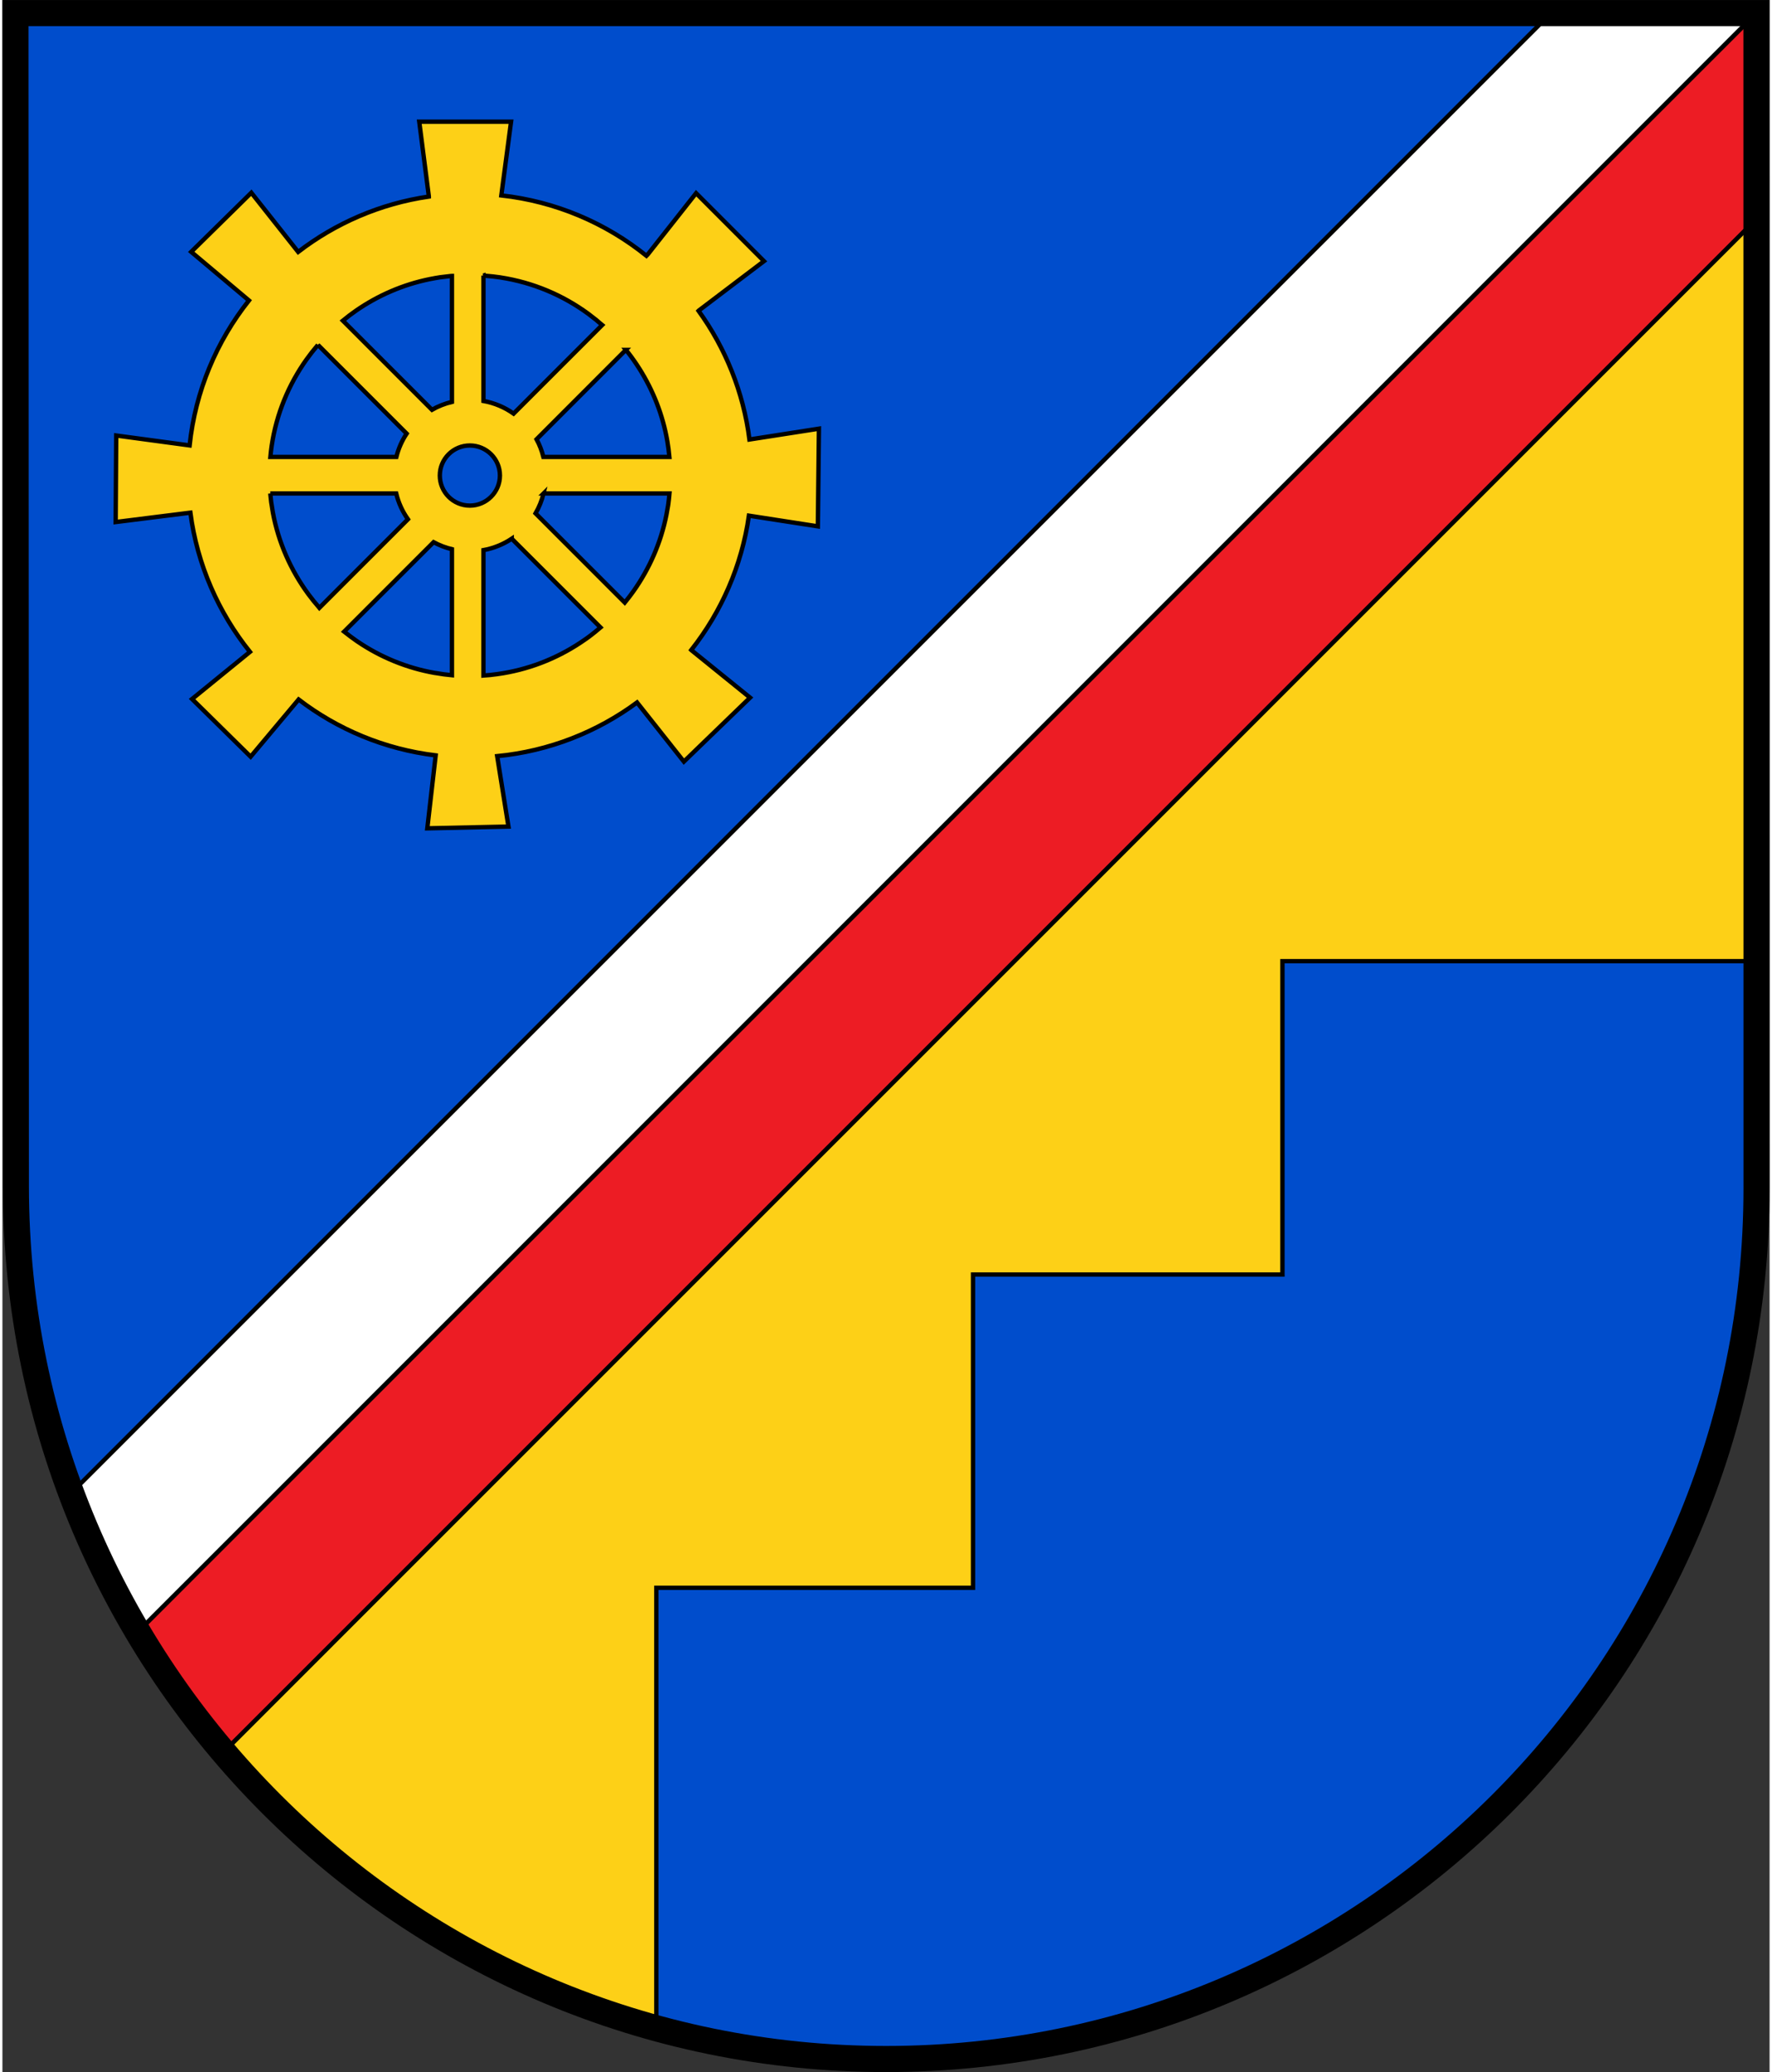
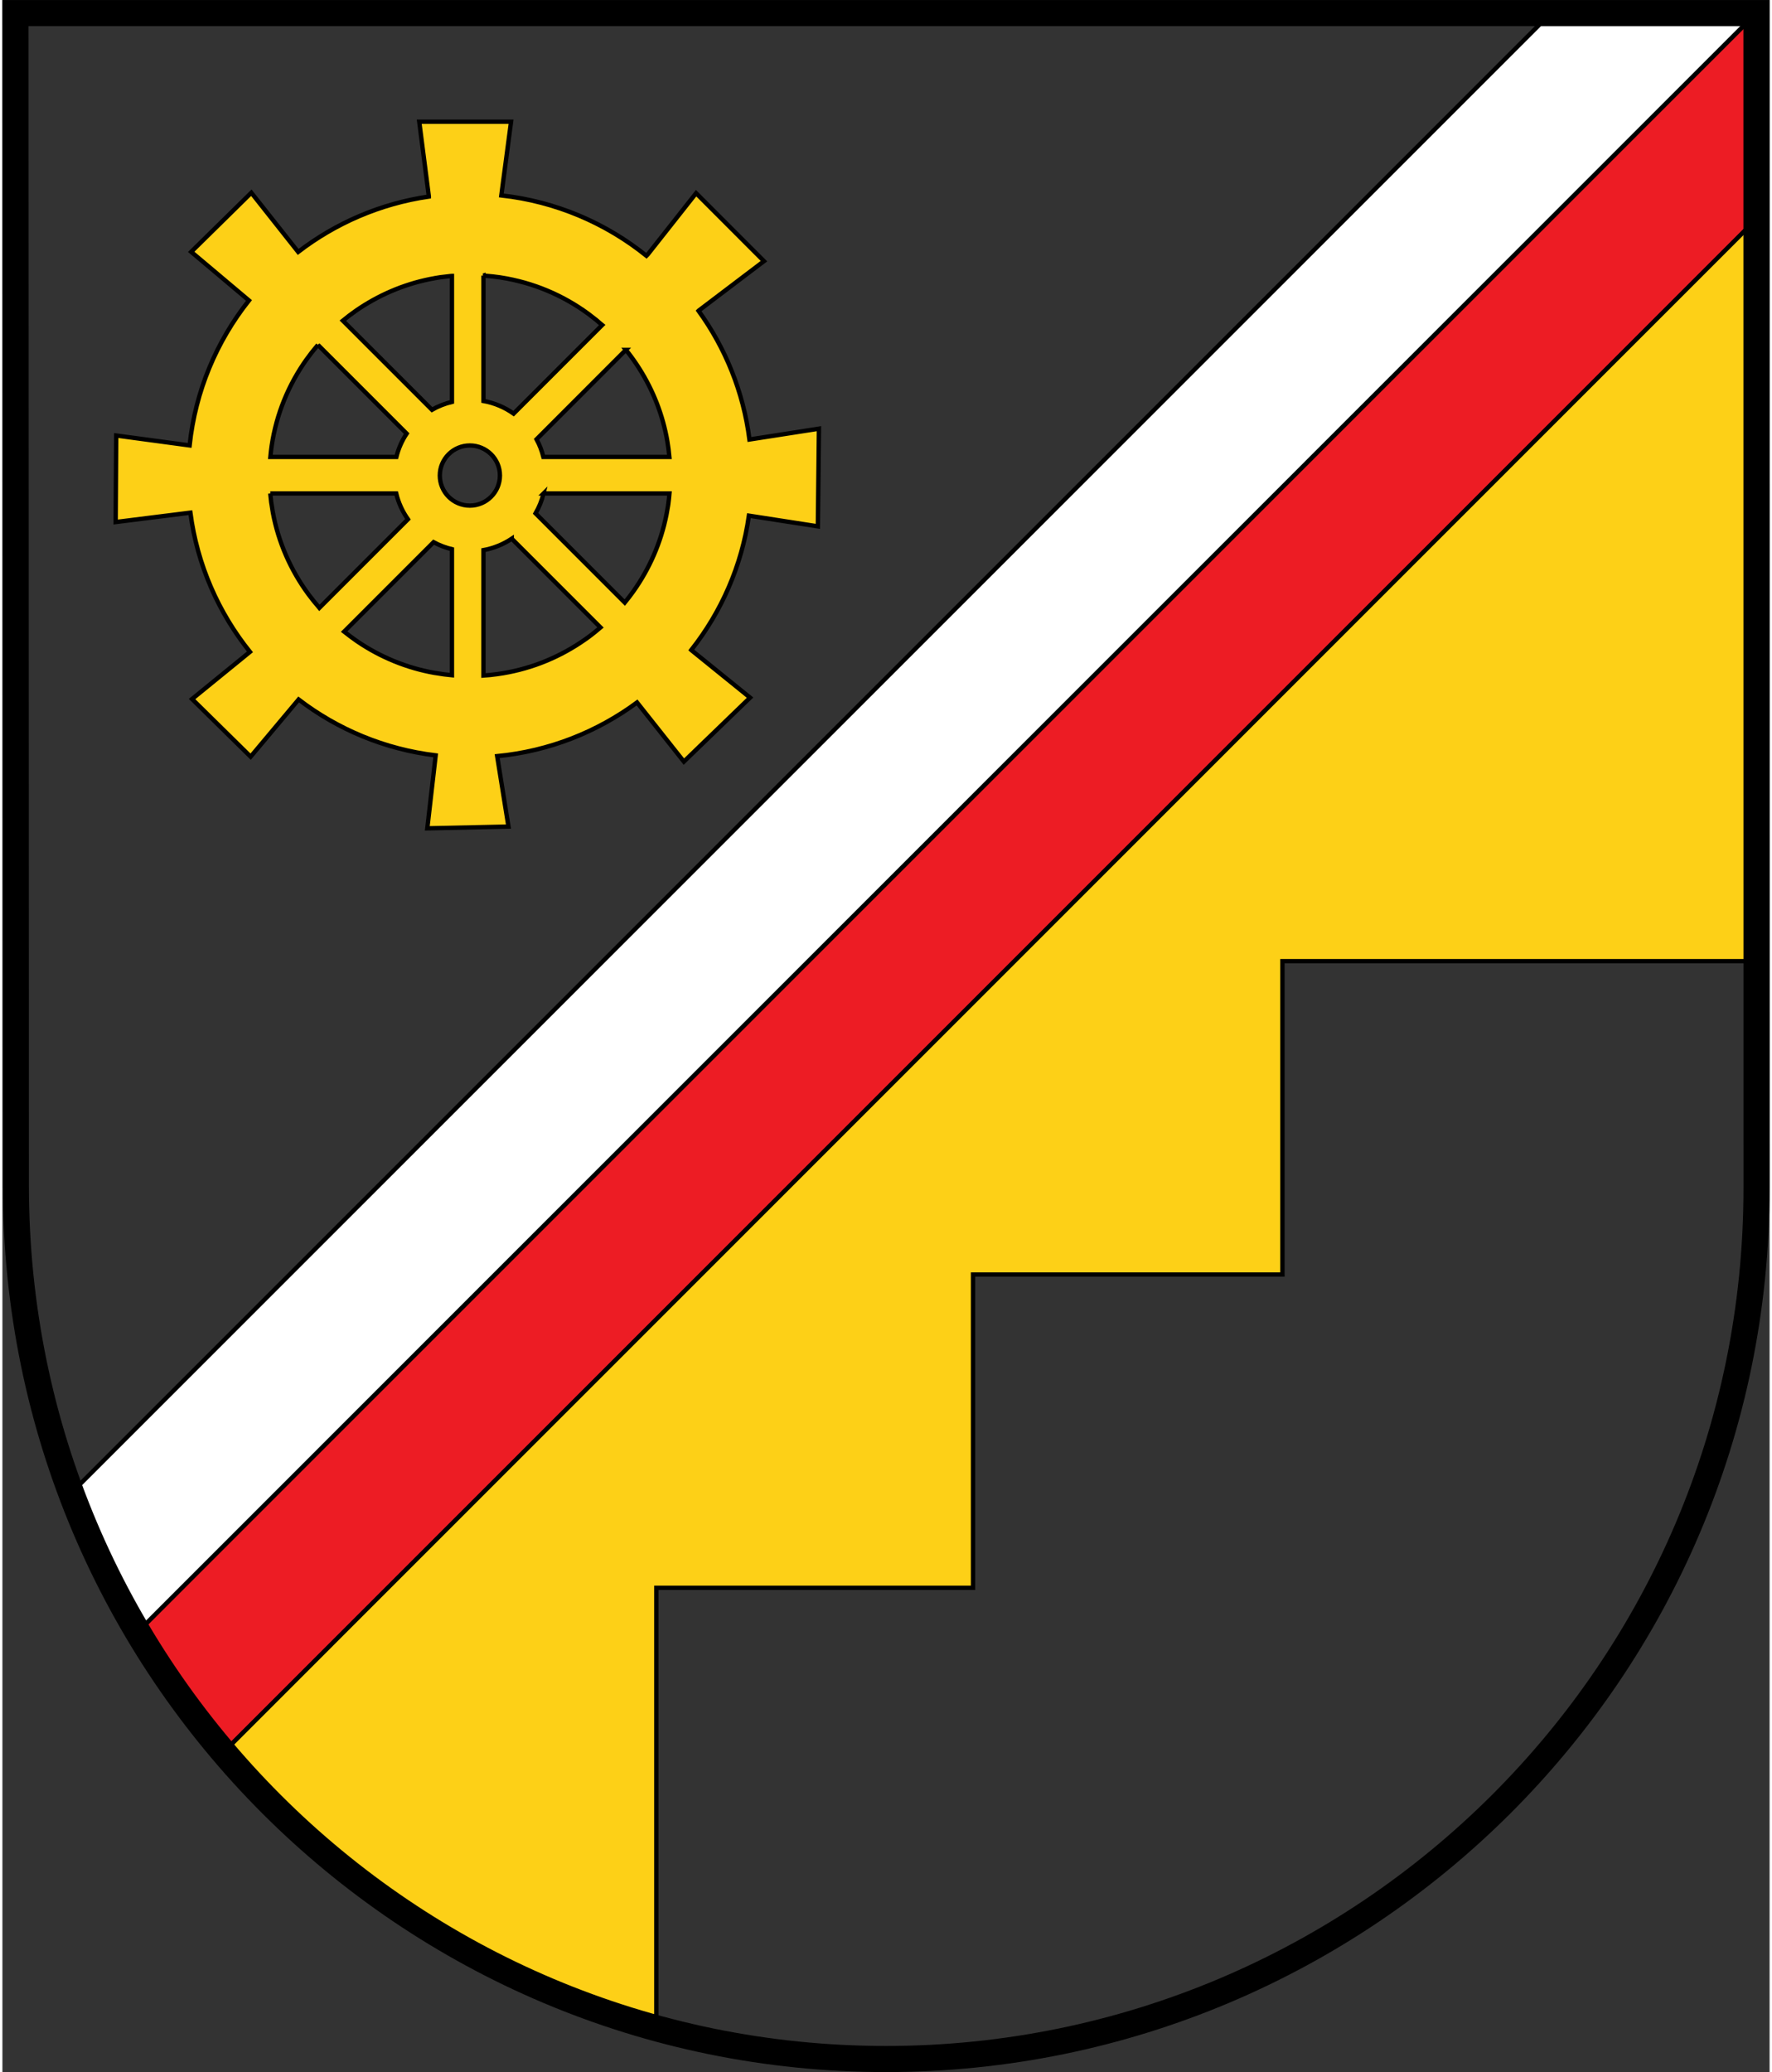
<svg xmlns="http://www.w3.org/2000/svg" xmlns:ns1="http://www.inkscape.org/namespaces/inkscape" xmlns:ns2="http://sodipodi.sourceforge.net/DTD/sodipodi-0.dtd" height="76" id="svg2" ns1:output_extension="org.inkscape.output.svg.inkscape" ns1:version="0.48.5 r10040" ns2:docname="21-Wappen_Bannberscheid.svg" ns2:version="0.32" style="display:inline" version="1.0" viewBox="0.0 0.0 719.281 843.312" width="65">
  <rect x="0.0" y="0.0" width="719.281" height="843.312" fill="#333333" stroke="none" />
  <defs id="defs4">
    <ns1:perspective id="perspective10" ns1:persp3d-origin="372.04724 : 350.78739 : 1" ns1:vp_x="0 : 526.18109 : 1" ns1:vp_y="0 : 1000 : 0" ns1:vp_z="744.09448 : 526.18109 : 1" ns2:type="inkscape:persp3d" />
    <ns1:perspective id="perspective2447" ns1:persp3d-origin="372.04724 : 350.78739 : 1" ns1:vp_x="0 : 526.18109 : 1" ns1:vp_y="0 : 1000 : 0" ns1:vp_z="744.09448 : 526.18109 : 1" ns2:type="inkscape:persp3d" />
    <ns1:perspective id="perspective4411" ns1:persp3d-origin="372.04724 : 350.78739 : 1" ns1:vp_x="0 : 526.18109 : 1" ns1:vp_y="0 : 1000 : 0" ns1:vp_z="744.09448 : 526.18109 : 1" ns2:type="inkscape:persp3d" />
    <ns1:perspective id="perspective2393" ns1:persp3d-origin="372.04724 : 350.78739 : 1" ns1:vp_x="0 : 526.18109 : 1" ns1:vp_y="0 : 1000 : 0" ns1:vp_z="744.09448 : 526.18109 : 1" ns2:type="inkscape:persp3d" />
    <ns1:perspective id="perspective2468" ns1:persp3d-origin="372.04724 : 350.78739 : 1" ns1:vp_x="0 : 526.18109 : 1" ns1:vp_y="0 : 1000 : 0" ns1:vp_z="744.09448 : 526.18109 : 1" ns2:type="inkscape:persp3d" />
    <clipPath id="id0">
      <rect height="225.129" id="rect9" width="179.897" x="0" y="0" />
    </clipPath>
    <style id="style6" type="text/css">
   
    .str0 {stroke:#1F1A17;stroke-width:0.076;stroke-linecap:round;stroke-linejoin:round}
    .str7 {stroke:#0A0B0C;stroke-linecap:round;stroke-linejoin:round}
    .str6 {stroke:#1F1A17;stroke-linecap:round}
    .str5 {stroke:#1F1A17;stroke-linecap:round;stroke-linejoin:round}
    .str4 {stroke:#1F1A17;stroke-linecap:round;stroke-linejoin:round}
    .str2 {stroke:#1F1A17;stroke-width:2;stroke-linejoin:round}
    .str1 {stroke:#0A0B0C;stroke-width:2.5;stroke-linecap:round;stroke-linejoin:round}
    .str3 {stroke:#1F1A17;stroke-width:2.5}
    .fil3 {fill:none}
    .fil1 {fill:#00923F}
    .fil5 {fill:#1F1A17}
    .fil2 {fill:white}
    .fil4 {fill:blue}
    .fil0 {fill:#FFCC00}
   
  </style>
    <ns1:perspective id="perspective48" ns1:persp3d-origin="372.04724 : 350.78739 : 1" ns1:vp_x="0 : 526.18109 : 1" ns1:vp_y="0 : 1000 : 0" ns1:vp_z="744.09448 : 526.18109 : 1" ns2:type="inkscape:persp3d" />
    <ns1:perspective id="perspective2483" ns1:persp3d-origin="372.04724 : 350.78739 : 1" ns1:vp_x="0 : 526.18109 : 1" ns1:vp_y="0 : 1000 : 0" ns1:vp_z="744.09448 : 526.18109 : 1" ns2:type="inkscape:persp3d" />
    <ns1:perspective id="perspective2502" ns1:persp3d-origin="372.04724 : 350.78739 : 1" ns1:vp_x="0 : 526.18109 : 1" ns1:vp_y="0 : 1000 : 0" ns1:vp_z="744.09448 : 526.18109 : 1" ns2:type="inkscape:persp3d" />
    <ns1:perspective id="perspective2480" ns1:persp3d-origin="372.04724 : 350.78739 : 1" ns1:vp_x="0 : 526.18109 : 1" ns1:vp_y="0 : 1000 : 0" ns1:vp_z="744.09448 : 526.18109 : 1" ns2:type="inkscape:persp3d" />
    <ns1:perspective id="perspective3328" ns1:persp3d-origin="372.04724 : 350.78739 : 1" ns1:vp_x="0 : 526.18109 : 1" ns1:vp_y="0 : 1000 : 0" ns1:vp_z="744.09448 : 526.18109 : 1" ns2:type="inkscape:persp3d" />
    <ns1:perspective id="perspective2531" ns1:persp3d-origin="372.04724 : 350.78739 : 1" ns1:vp_x="0 : 526.18109 : 1" ns1:vp_y="0 : 1000 : 0" ns1:vp_z="744.09448 : 526.18109 : 1" ns2:type="inkscape:persp3d" />
    <style id="style15" type="text/css">
  .Rand2 { stroke: #202020; stroke-width:30; }
  .Rand4 { stroke: #202020; stroke-width:60; }
  .Rand6 { stroke: #202020; stroke-width:90; }
  .Gold4 { stroke: #ffef00; stroke-width:60; }
  .Schwarz { fill: #000000; }
  .Blau { fill: #0000ff; }
  .Gold { fill: #ffef00; }
  .Silber { fill: #ffffff; }
  </style>
    <clipPath id="clippath">
      <path d="m 360,4140 c 0,1789.403 1450.597,3240 3240,3240 1789.403,0 3240,-1450.597 3240,-3240 l 0,-3870 -6480,0 0,3870 z" id="path13" ns1:connector-curvature="0" />
    </clipPath>
    <clipPath id="krone">
      <path d="m 3600,720 c -15,75 -30,150 -60,210 -30,60 -75,105 -135,135 -60,30 -135,45 -135,67 0,23 75,53 128,106 52,52 82,127 97,270 15,142 15,352 15,510 0,157 0,262 -15,330 -15,67 -45,97 -217,112 -173,15 -488,15 -660,15 -173,0 -203,0 -233,-15 -30,-15 -60,-45 -113,-112 -52,-68 -127,-173 -172,-240 -45,-68 -60,-98 -38,-158 23,-60 83,-150 113,-202 30,-53 30,-68 23,-68 -8,0 -23,15 -68,45 -45,30 -120,75 -180,97 -60,23 -105,23 -158,0 -52,-22 -112,-67 -164,-90 -53,-22 -98,-22 -90,0 7,23 67,68 164,150 98,83 233,203 353,353 120,150 225,330 315,495 90,165 165,315 202,405 38,90 38,120 53,135 15,15 45,15 157,0 113,-15 308,-45 458,-60 150,-15 255,-15 360,-15 105,0 210,0 360,15 150,15 345,45 458,60 112,15 142,15 157,0 15,-15 15,-45 53,-135 37,-90 112,-240 202,-405 90,-165 195,-345 315,-495 120,-150 255,-270 353,-353 97,-82 157,-127 164,-150 8,-22 -37,-22 -90,0 -52,23 -112,68 -164,90 -53,23 -98,23 -158,0 -60,-22 -135,-67 -180,-97 -45,-30 -60,-45 -68,-45 -7,0 -7,15 23,68 30,52 90,142 113,202 22,60 7,90 -38,158 -45,67 -120,172 -172,240 -53,67 -83,97 -113,112 -30,15 -60,15 -233,15 -172,0 -487,0 -660,-15 -172,-15 -202,-45 -217,-112 -15,-68 -15,-173 -15,-330 0,-158 0,-368 15,-510 15,-143 45,-218 97,-270 53,-53 128,-83 128,-106 0,-22 -75,-37 -135,-67 -60,-30 -105,-75 -135,-135 -30,-60 -45,-135 -60,-210 z" id="krone1c-1" ns1:connector-curvature="0" />
    </clipPath>
    <ns1:perspective id="perspective99" ns1:persp3d-origin="219 : 160 : 1" ns1:vp_x="0 : 240 : 1" ns1:vp_y="0 : 1000 : 0" ns1:vp_z="438 : 240 : 1" ns2:type="inkscape:persp3d" />
    <style id="style3521" type="text/css">
  .Rand2 { stroke: #202020; stroke-width:30; }
  .Rand4 { stroke: #202020; stroke-width:60; }
  .Rand6 { stroke: #202020; stroke-width:90; }
  .Gold4 { stroke: #ffef00; stroke-width:60; }
  .Schwarz { fill: #000000; }
  .Blau { fill: #0000ff; }
  .Gold { fill: #ffef00; }
  .Silber { fill: #ffffff; }
  </style>
    <clipPath id="clipPath3517">
      <path d="m 360,4140 c 0,1789.403 1450.597,3240 3240,3240 1789.403,0 3240,-1450.597 3240,-3240 l 0,-3870 -6480,0 0,3870 z" id="path3519" ns1:connector-curvature="0" />
    </clipPath>
    <clipPath id="clipPath3513">
      <path d="m 3600,720 c -15,75 -30,150 -60,210 -30,60 -75,105 -135,135 -60,30 -135,45 -135,67 0,23 75,53 128,106 52,52 82,127 97,270 15,142 15,352 15,510 0,157 0,262 -15,330 -15,67 -45,97 -217,112 -173,15 -488,15 -660,15 -173,0 -203,0 -233,-15 -30,-15 -60,-45 -113,-112 -52,-68 -127,-173 -172,-240 -45,-68 -60,-98 -38,-158 23,-60 83,-150 113,-202 30,-53 30,-68 23,-68 -8,0 -23,15 -68,45 -45,30 -120,75 -180,97 -60,23 -105,23 -158,0 -52,-22 -112,-67 -164,-90 -53,-22 -98,-22 -90,0 7,23 67,68 164,150 98,83 233,203 353,353 120,150 225,330 315,495 90,165 165,315 202,405 38,90 38,120 53,135 15,15 45,15 157,0 113,-15 308,-45 458,-60 150,-15 255,-15 360,-15 105,0 210,0 360,15 150,15 345,45 458,60 112,15 142,15 157,0 15,-15 15,-45 53,-135 37,-90 112,-240 202,-405 90,-165 195,-345 315,-495 120,-150 255,-270 353,-353 97,-82 157,-127 164,-150 8,-22 -37,-22 -90,0 -52,23 -112,68 -164,90 -53,23 -98,23 -158,0 -60,-22 -135,-67 -180,-97 -45,-30 -60,-45 -68,-45 -7,0 -7,15 23,68 30,52 90,142 113,202 22,60 7,90 -38,158 -45,67 -120,172 -172,240 -53,67 -83,97 -113,112 -30,15 -60,15 -233,15 -172,0 -487,0 -660,-15 -172,-15 -202,-45 -217,-112 -15,-68 -15,-173 -15,-330 0,-158 0,-368 15,-510 15,-143 45,-218 97,-270 53,-53 128,-83 128,-106 0,-22 -75,-37 -135,-67 -60,-30 -105,-75 -135,-135 -30,-60 -45,-135 -60,-210 z" id="path3515" ns1:connector-curvature="0" />
    </clipPath>
    <ns1:perspective id="perspective3511" ns1:persp3d-origin="219 : 160 : 1" ns1:vp_x="0 : 240 : 1" ns1:vp_y="0 : 1000 : 0" ns1:vp_z="438 : 240 : 1" ns2:type="inkscape:persp3d" />
    <ns1:perspective id="perspective2748" ns1:persp3d-origin="372.04724 : 350.78739 : 1" ns1:vp_x="0 : 526.18109 : 1" ns1:vp_y="0 : 1000 : 0" ns1:vp_z="744.09448 : 526.18109 : 1" ns2:type="inkscape:persp3d" />
    <ns1:perspective id="perspective2621" ns1:persp3d-origin="372.04724 : 350.78739 : 1" ns1:vp_x="0 : 526.18109 : 1" ns1:vp_y="0 : 1000 : 0" ns1:vp_z="744.09448 : 526.18109 : 1" ns2:type="inkscape:persp3d" />
    <ns1:perspective id="perspective3295" ns1:persp3d-origin="372.04724 : 350.78739 : 1" ns1:vp_x="0 : 526.18109 : 1" ns1:vp_y="0 : 1000 : 0" ns1:vp_z="744.09448 : 526.18109 : 1" ns2:type="inkscape:persp3d" />
    <ns1:perspective id="perspective3282" ns1:persp3d-origin="372.04724 : 350.78739 : 1" ns1:vp_x="0 : 526.18109 : 1" ns1:vp_y="0 : 1000 : 0" ns1:vp_z="744.09448 : 526.18109 : 1" ns2:type="inkscape:persp3d" />
  </defs>
  <ns2:namedview bordercolor="#666666" borderopacity="1.0" fit-margin-bottom="0" fit-margin-left="0" fit-margin-right="0" fit-margin-top="0" gridtolerance="20" guidetolerance="20" id="base" ns1:current-layer="layer4" ns1:cx="43.8605" ns1:cy="394.32728" ns1:document-units="px" ns1:guide-bbox="true" ns1:pageopacity="0.0" ns1:pageshadow="2" ns1:snap-center="true" ns1:snap-global="true" ns1:snap-intersection-grid-guide="false" ns1:window-height="987" ns1:window-maximized="1" ns1:window-width="1680" ns1:window-x="-8" ns1:window-y="-8" ns1:zoom="0.6069988" objecttolerance="20" pagecolor="#ffffff" showgrid="true" showguides="true" units="mm" />
  <g id="layer5" ns1:groupmode="layer" ns1:label="Schildfüllung" style="display:inline" transform="translate(5.312,-72.625)" />
  <g id="layer3" ns1:groupmode="layer" ns1:label="Ebene 1" style="display:inline" transform="translate(-44.486,-114.193)">
    <path d="" id="path3364" ns1:connector-curvature="0" ns2:nodetypes="cc" style="fill:#ff0000;fill-opacity:1;fill-rule:nonzero;stroke:none;display:inline" />
    <path d="" id="path3329" ns1:connector-curvature="0" ns2:nodetypes="cc" style="fill:none;stroke:#000000;stroke-width:3.543;stroke-linecap:round;stroke-linejoin:round;stroke-miterlimit:4;stroke-opacity:1;stroke-dasharray:none;display:inline" />
    <path d="" id="path3430" ns1:connector-curvature="0" ns2:nodetypes="cc" style="fill:none;stroke:#ff0000;stroke-width:1.772;stroke-linecap:round;stroke-linejoin:round;stroke-miterlimit:4;stroke-opacity:1;stroke-dasharray:none;display:inline" />
    <path d="" id="path3460" ns1:connector-curvature="0" ns2:nodetypes="cz" style="fill:none;stroke:#00ff00;stroke-width:3.543;stroke-linecap:round;stroke-linejoin:round;stroke-miterlimit:4;stroke-opacity:1;stroke-dasharray:none;display:inline" />
    <path d="" id="path3497" ns1:connector-curvature="0" ns2:nodetypes="cc" style="fill:none;stroke:#00ff00;stroke-width:3.543;stroke-linecap:round;stroke-linejoin:round;stroke-miterlimit:4;stroke-opacity:1;stroke-dasharray:none;display:inline" />
    <path d="" id="path3499" ns1:connector-curvature="0" ns2:nodetypes="cc" style="fill:none;stroke:#00ff00;stroke-width:3.543;stroke-linecap:round;stroke-linejoin:round;stroke-miterlimit:4;stroke-opacity:1;stroke-dasharray:none;display:inline" />
    <path d="" id="path3501" ns1:connector-curvature="0" ns2:nodetypes="cc" style="fill:none;stroke:#00ff00;stroke-width:3.543;stroke-linecap:round;stroke-linejoin:round;stroke-miterlimit:4;stroke-opacity:1;stroke-dasharray:none;display:inline" />
    <path d="" id="path3503" ns1:connector-curvature="0" ns2:nodetypes="cc" style="fill:none;stroke:#00ff00;stroke-width:3.543;stroke-linecap:round;stroke-linejoin:round;stroke-miterlimit:4;stroke-opacity:1;stroke-dasharray:none;display:inline" />
    <path d="" id="path3505" ns1:connector-curvature="0" ns2:nodetypes="cc" style="fill:none;stroke:#00ff00;stroke-width:3.543;stroke-linecap:round;stroke-linejoin:round;stroke-miterlimit:4;stroke-opacity:1;stroke-dasharray:none;display:inline" />
    <path d="" id="path3507" ns1:connector-curvature="0" ns2:nodetypes="cc" style="fill:none;stroke:#00ff00;stroke-width:3.543;stroke-linecap:round;stroke-linejoin:round;stroke-miterlimit:4;stroke-opacity:1;stroke-dasharray:none;display:inline" />
    <path d="" id="path3509" ns1:connector-curvature="0" ns2:nodetypes="cc" style="fill:none;stroke:#00ff00;stroke-width:3.543;stroke-linecap:round;stroke-linejoin:round;stroke-miterlimit:4;stroke-opacity:1;stroke-dasharray:none;display:inline" />
    <path d="" id="path3511" ns1:connector-curvature="0" ns2:nodetypes="cc" style="fill:none;stroke:#00ff00;stroke-width:3.543;stroke-linecap:round;stroke-linejoin:round;stroke-miterlimit:4;stroke-opacity:1;stroke-dasharray:none;display:inline" />
    <path d="" id="path3513" ns1:connector-curvature="0" ns2:nodetypes="cc" style="fill:none;stroke:#00ff00;stroke-width:3.543;stroke-linecap:round;stroke-linejoin:round;stroke-miterlimit:4;stroke-opacity:1;stroke-dasharray:none;display:inline" />
    <path d="" id="path3516" ns1:connector-curvature="0" ns2:nodetypes="cc" style="fill:none;stroke:#00ff00;stroke-width:3.543;stroke-linecap:round;stroke-linejoin:round;stroke-miterlimit:4;stroke-opacity:1;stroke-dasharray:none;display:inline" />
-     <path d="" id="path3518" ns1:connector-curvature="0" ns2:nodetypes="cc" style="fill:none;stroke:#00ff00;stroke-width:3.543;stroke-linecap:round;stroke-linejoin:round;stroke-miterlimit:4;stroke-opacity:1;stroke-dasharray:none;display:inline" />
    <path d="" id="path3520" ns1:connector-curvature="0" ns2:nodetypes="cc" style="fill:none;stroke:#00ff00;stroke-width:3.543;stroke-linecap:round;stroke-linejoin:round;stroke-miterlimit:4;stroke-opacity:1;stroke-dasharray:none;display:inline" />
    <path d="" id="path3522" ns1:connector-curvature="0" ns2:nodetypes="cc" style="fill:none;stroke:#00ff00;stroke-width:3.543;stroke-linecap:round;stroke-linejoin:round;stroke-miterlimit:4;stroke-opacity:1;stroke-dasharray:none;display:inline" />
    <path d="" id="path3524" ns1:connector-curvature="0" ns2:nodetypes="cc" style="fill:none;stroke:#00ff00;stroke-width:3.543;stroke-linecap:round;stroke-linejoin:round;stroke-miterlimit:4;stroke-opacity:1;stroke-dasharray:none;display:inline" />
    <path d="" id="path3526" ns1:connector-curvature="0" ns2:nodetypes="cc" style="fill:none;stroke:#00ff00;stroke-width:3.543;stroke-linecap:round;stroke-linejoin:round;stroke-miterlimit:4;stroke-opacity:1;stroke-dasharray:none;display:inline" />
    <path d="" id="path3528" ns1:connector-curvature="0" ns2:nodetypes="cc" style="fill:none;stroke:#00ff00;stroke-width:3.543;stroke-linecap:round;stroke-linejoin:round;stroke-miterlimit:4;stroke-opacity:1;stroke-dasharray:none;display:inline" />
    <path d="" id="path3477" ns1:connector-curvature="0" ns2:nodetypes="cc" style="fill:none;stroke:#000000;stroke-width:2.48;stroke-linecap:round;stroke-linejoin:round;stroke-miterlimit:4;stroke-opacity:1;stroke-dasharray:none;display:inline" />
  </g>
  <g id="layer4" ns1:groupmode="layer" ns1:label="Rahmen" style="display:inline" transform="translate(5.312,-72.625)">
-     <path d="M 708.631,77.953 4e-5,77.953 8.6614174e-6,556.299 C 0.177,753.236 158.829,910.63 354.331,910.63 c 195.501,0 354.361,-159.449 354.361,-354.331 z" id="path3264" ns1:connector-curvature="0" ns2:nodetypes="cccscc" style="fill:#004dcc;fill-opacity:1;fill-rule:nonzero;stroke:none;display:inline" />
    <path d="m 164.344,122.156 3.906,30.375 0,0.094 c -19.823,2.888 -38.012,10.864 -53.188,22.531 L 96,151.062 71.531,175.125 l 23.5,19.781 c -13.138,16.559 -21.803,36.842 -24.156,59 L 41,249.875 l -0.219,35.219 30.406,-3.812 c 2.799,21.275 11.451,40.708 24.25,56.656 L 71.875,357.125 95.719,380.594 115.25,357.312 c 15.848,12.138 34.957,20.234 55.781,22.75 L 167.625,409.75 200.656,409.031 196.062,380.375 c 21.184,-2.041 40.704,-9.864 56.938,-21.844 l 19.062,24.062 L 299,356.562 l -23.906,-19.344 -0.031,-0.031 c 12.232,-15.497 20.549,-34.223 23.469,-54.688 l 28.062,4.344 0.438,-39.75 L 298.75,251.5 c -2.472,-19.397 -9.808,-37.255 -20.719,-52.375 l 0.125,-0.125 26.5,-20.094 -27.625,-27.656 -19.656,24.906 -0.562,0.562 C 240.276,163.421 219.962,154.625 197.75,152.156 l 3.969,-30 -37.375,0 z m 26.125,62.625 c 0.166,0.011 0.334,0.019 0.5,0.031 0.083,0.006 0.167,0.025 0.25,0.031 0.021,0.002 0.042,-0.002 0.062,0 0.063,0.005 0.124,0.026 0.188,0.031 1.988,0.159 3.963,0.359 5.906,0.656 0.043,0.007 0.082,0.025 0.125,0.031 13.214,2.04 25.367,7.235 35.688,14.812 0.042,0.031 0.083,0.063 0.125,0.094 0.803,0.592 1.595,1.222 2.375,1.844 0.174,0.138 0.359,0.267 0.531,0.406 0.04,0.033 0.085,0.061 0.125,0.094 0.63,0.512 1.229,1.063 1.844,1.594 0.202,0.174 0.419,0.331 0.625,0.5 l -36.062,36.062 c -3.601,-2.549 -7.769,-4.34 -12.281,-5.156 l 0,-51.031 z m -12.812,0.156 0,51.25 c -2.884,0.7 -5.621,1.772 -8.125,3.219 L 133.25,203.125 c 1.718,-1.408 3.482,-2.763 5.312,-4.031 8.911,-6.173 19.089,-10.646 30.094,-12.875 0.616,-0.125 1.223,-0.233 1.844,-0.344 0.042,-0.008 0.083,-0.024 0.125,-0.031 0.621,-0.11 1.249,-0.217 1.875,-0.312 0.042,-0.006 0.083,-0.025 0.125,-0.031 0.35,-0.053 0.712,-0.077 1.062,-0.125 1.141,-0.157 2.282,-0.297 3.438,-0.406 0.175,-0.017 0.355,-0.015 0.531,-0.031 z M 123.125,213 l 36.094,36.094 c -1.907,2.868 -3.323,6.066 -4.188,9.5 l -51.281,0 c 0.143,-1.519 0.309,-3.037 0.531,-4.531 1.927,-12.975 6.906,-24.931 14.188,-35.156 0.008,-0.012 0.023,-0.019 0.031,-0.031 0.679,-0.952 1.375,-1.892 2.094,-2.812 0.727,-0.932 1.484,-1.851 2.25,-2.75 0.091,-0.107 0.19,-0.206 0.281,-0.312 z m 125.312,2.031 c 0.349,0.432 0.724,0.843 1.062,1.281 0.777,1.007 1.519,2.02 2.25,3.062 0.731,1.043 1.442,2.111 2.125,3.188 5.644,8.896 9.619,18.931 11.469,29.719 0.357,2.082 0.615,4.184 0.812,6.312 l -51.281,0 c -0.637,-2.531 -1.562,-4.949 -2.781,-7.188 l 36.344,-36.375 z m -63.5,38.906 c 6.754,0 12.25,5.465 12.25,12.219 0,6.754 -5.496,12.25 -12.25,12.25 -6.754,0 -12.219,-5.496 -12.219,-12.25 0,-6.754 5.465,-12.219 12.219,-12.219 z m -81.219,19.531 51.25,0 c 0.931,3.833 2.568,7.376 4.781,10.5 l -36.062,36.062 c -0.109,-0.132 -0.201,-0.277 -0.312,-0.406 -0.674,-0.777 -1.355,-1.572 -2,-2.375 -0.728,-0.906 -1.435,-1.813 -2.125,-2.75 -7.148,-9.702 -12.212,-21.031 -14.5,-33.344 -0.027,-0.144 -0.036,-0.293 -0.062,-0.438 -0.008,-0.042 -0.024,-0.083 -0.031,-0.125 -0.177,-0.991 -0.328,-1.997 -0.469,-3 -0.013,-0.095 -0.05,-0.186 -0.062,-0.281 -0.035,-0.256 -0.061,-0.524 -0.094,-0.781 -0.112,-0.883 -0.198,-1.764 -0.281,-2.656 -0.013,-0.135 -0.02,-0.271 -0.031,-0.406 z m 111.219,0 51.25,0 c -0.123,1.448 -0.264,2.885 -0.469,4.312 -0.019,0.136 -0.042,0.271 -0.062,0.406 -0.02,0.134 -0.042,0.273 -0.062,0.406 -0.18,1.172 -0.396,2.345 -0.625,3.5 -2.272,11.465 -6.969,22.058 -13.5,31.25 -1.105,1.556 -2.264,3.058 -3.469,4.531 l -36.312,-36.312 c 1.444,-2.5 2.551,-5.214 3.25,-8.094 z M 202,291.875 238.125,328 c -0.719,0.617 -1.45,1.221 -2.188,1.812 -0.915,0.734 -1.835,1.461 -2.781,2.156 -0.072,0.053 -0.146,0.103 -0.219,0.156 -0.157,0.114 -0.311,0.231 -0.469,0.344 -0.87,0.625 -1.761,1.222 -2.656,1.812 -9.894,6.531 -21.291,10.984 -33.562,12.688 -0.072,0.01 -0.147,0.021 -0.219,0.031 -0.851,0.116 -1.702,0.223 -2.562,0.312 -0.064,0.007 -0.124,0.025 -0.188,0.031 -0.685,0.07 -1.373,0.103 -2.062,0.156 -0.248,0.019 -0.499,0.043 -0.75,0.062 l 0,-51.031 c 4.197,-0.759 8.109,-2.384 11.531,-4.656 z m -31.812,1.406 c 2.325,1.27 4.83,2.235 7.469,2.875 l 0,51.281 c -0.084,-0.008 -0.166,-0.024 -0.25,-0.031 -0.951,-0.087 -1.902,-0.193 -2.844,-0.312 -0.144,-0.018 -0.293,-0.043 -0.438,-0.062 -1.01,-0.134 -2.001,-0.298 -3,-0.469 -0.166,-0.028 -0.335,-0.033 -0.5,-0.062 -11.469,-2.031 -22.098,-6.461 -31.375,-12.75 -0.242,-0.164 -0.479,-0.334 -0.719,-0.5 -0.714,-0.495 -1.428,-1.014 -2.125,-1.531 -0.88,-0.654 -1.741,-1.312 -2.594,-2 -0.011,-0.009 -0.02,-0.022 -0.031,-0.031 l 36.406,-36.406 z" id="path3062" ns1:connector-curvature="0" style="fill:#fdd017;fill-opacity:1;stroke:#000000;stroke-width:1.772;stroke-linecap:round;stroke-linejoin:miter;stroke-miterlimit:4;stroke-opacity:1;stroke-dasharray:none;display:inline" />
    <path d="M 625,77.938 22.688,680.25 c 7.396,19.766 16.474,38.698 27.094,56.594 l 658.844,-658.875 0,-0.031 -83.625,0 z" id="path3864" ns1:connector-curvature="0" style="fill:#ffffff;stroke:#000000;stroke-width:1.772;stroke-linecap:butt;stroke-linejoin:miter;stroke-miterlimit:4;stroke-opacity:1;stroke-dasharray:none;display:inline" />
-     <path d="m 708.625,77.969 -658.844,658.875 c 10.28,17.323 21.972,33.691 34.938,48.938 L 708.625,161.875 l 0,-83.906 z" id="path3866" ns1:connector-curvature="0" style="fill:#ed1c24;fill-opacity:1;stroke:#000000;stroke-width:1.772;stroke-linecap:butt;stroke-linejoin:miter;stroke-miterlimit:4;stroke-opacity:1;stroke-dasharray:none;display:inline" />
+     <path d="m 708.625,77.969 -658.844,658.875 c 10.28,17.323 21.972,33.691 34.938,48.938 L 708.625,161.875 l 0,-83.906 " id="path3866" ns1:connector-curvature="0" style="fill:#ed1c24;fill-opacity:1;stroke:#000000;stroke-width:1.772;stroke-linecap:butt;stroke-linejoin:miter;stroke-miterlimit:4;stroke-opacity:1;stroke-dasharray:none;display:inline" />
    <path d="M 708.625,161.781 84.688,785.75 c 45.538,53.564 106.645,93.302 176.156,112.344 l 0,-179.25 128.906,0 0,-127.5 125.938,0 0,-127.531 192.969,0 0,-77.531 -0.031,-140.594 0,-83.906 z" id="path3874" ns1:connector-curvature="0" style="fill:#fdd017;fill-opacity:1;stroke:#000000;stroke-width:1.772;stroke-linecap:butt;stroke-linejoin:miter;stroke-miterlimit:4;stroke-opacity:1;stroke-dasharray:none;display:inline" />
    <path d="M 708.661,556.299 708.631,77.953 0,77.953 0.161,555.504 C 0.338,752.441 159.449,910.63 354.331,910.63 c 194.882,0 354.331,-158.053 354.331,-354.331 z" id="path3185" ns1:connector-curvature="0" ns2:nodetypes="ccccsc" style="fill:none;stroke:#000000;stroke-width:10.63;stroke-linecap:square;stroke-linejoin:miter;stroke-miterlimit:4;stroke-opacity:1;stroke-dasharray:none;display:inline" />
  </g>
</svg>